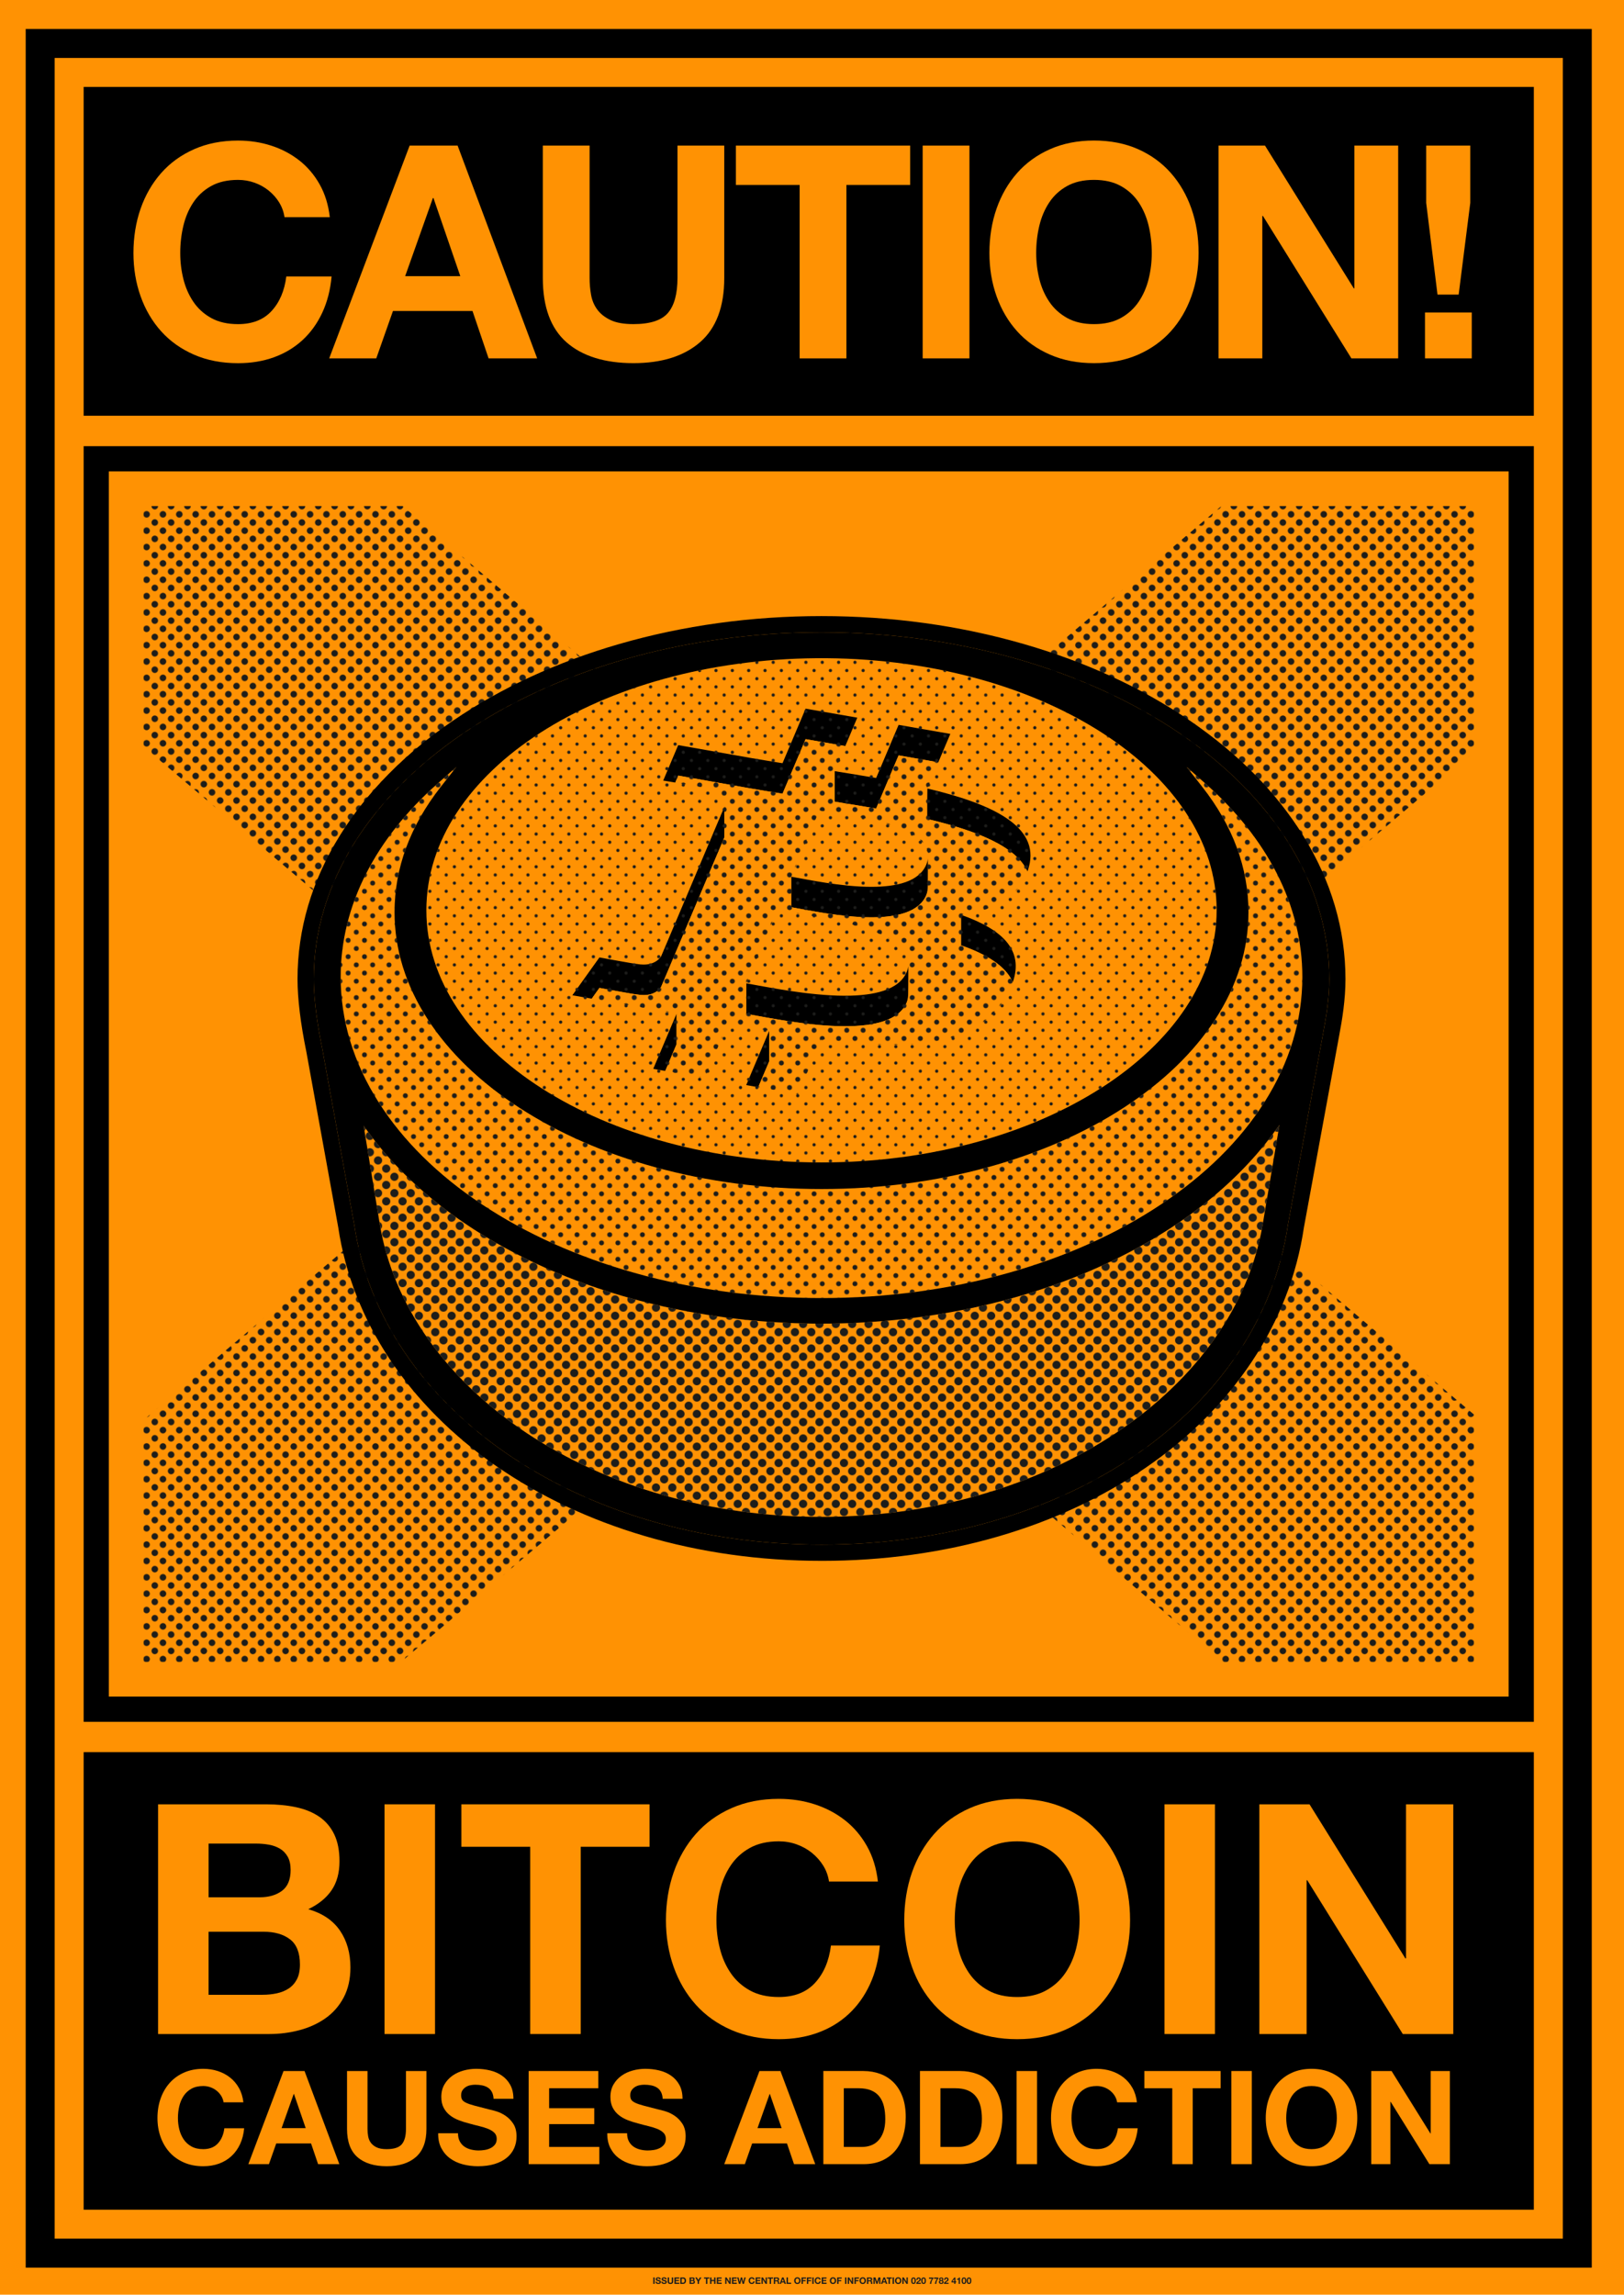
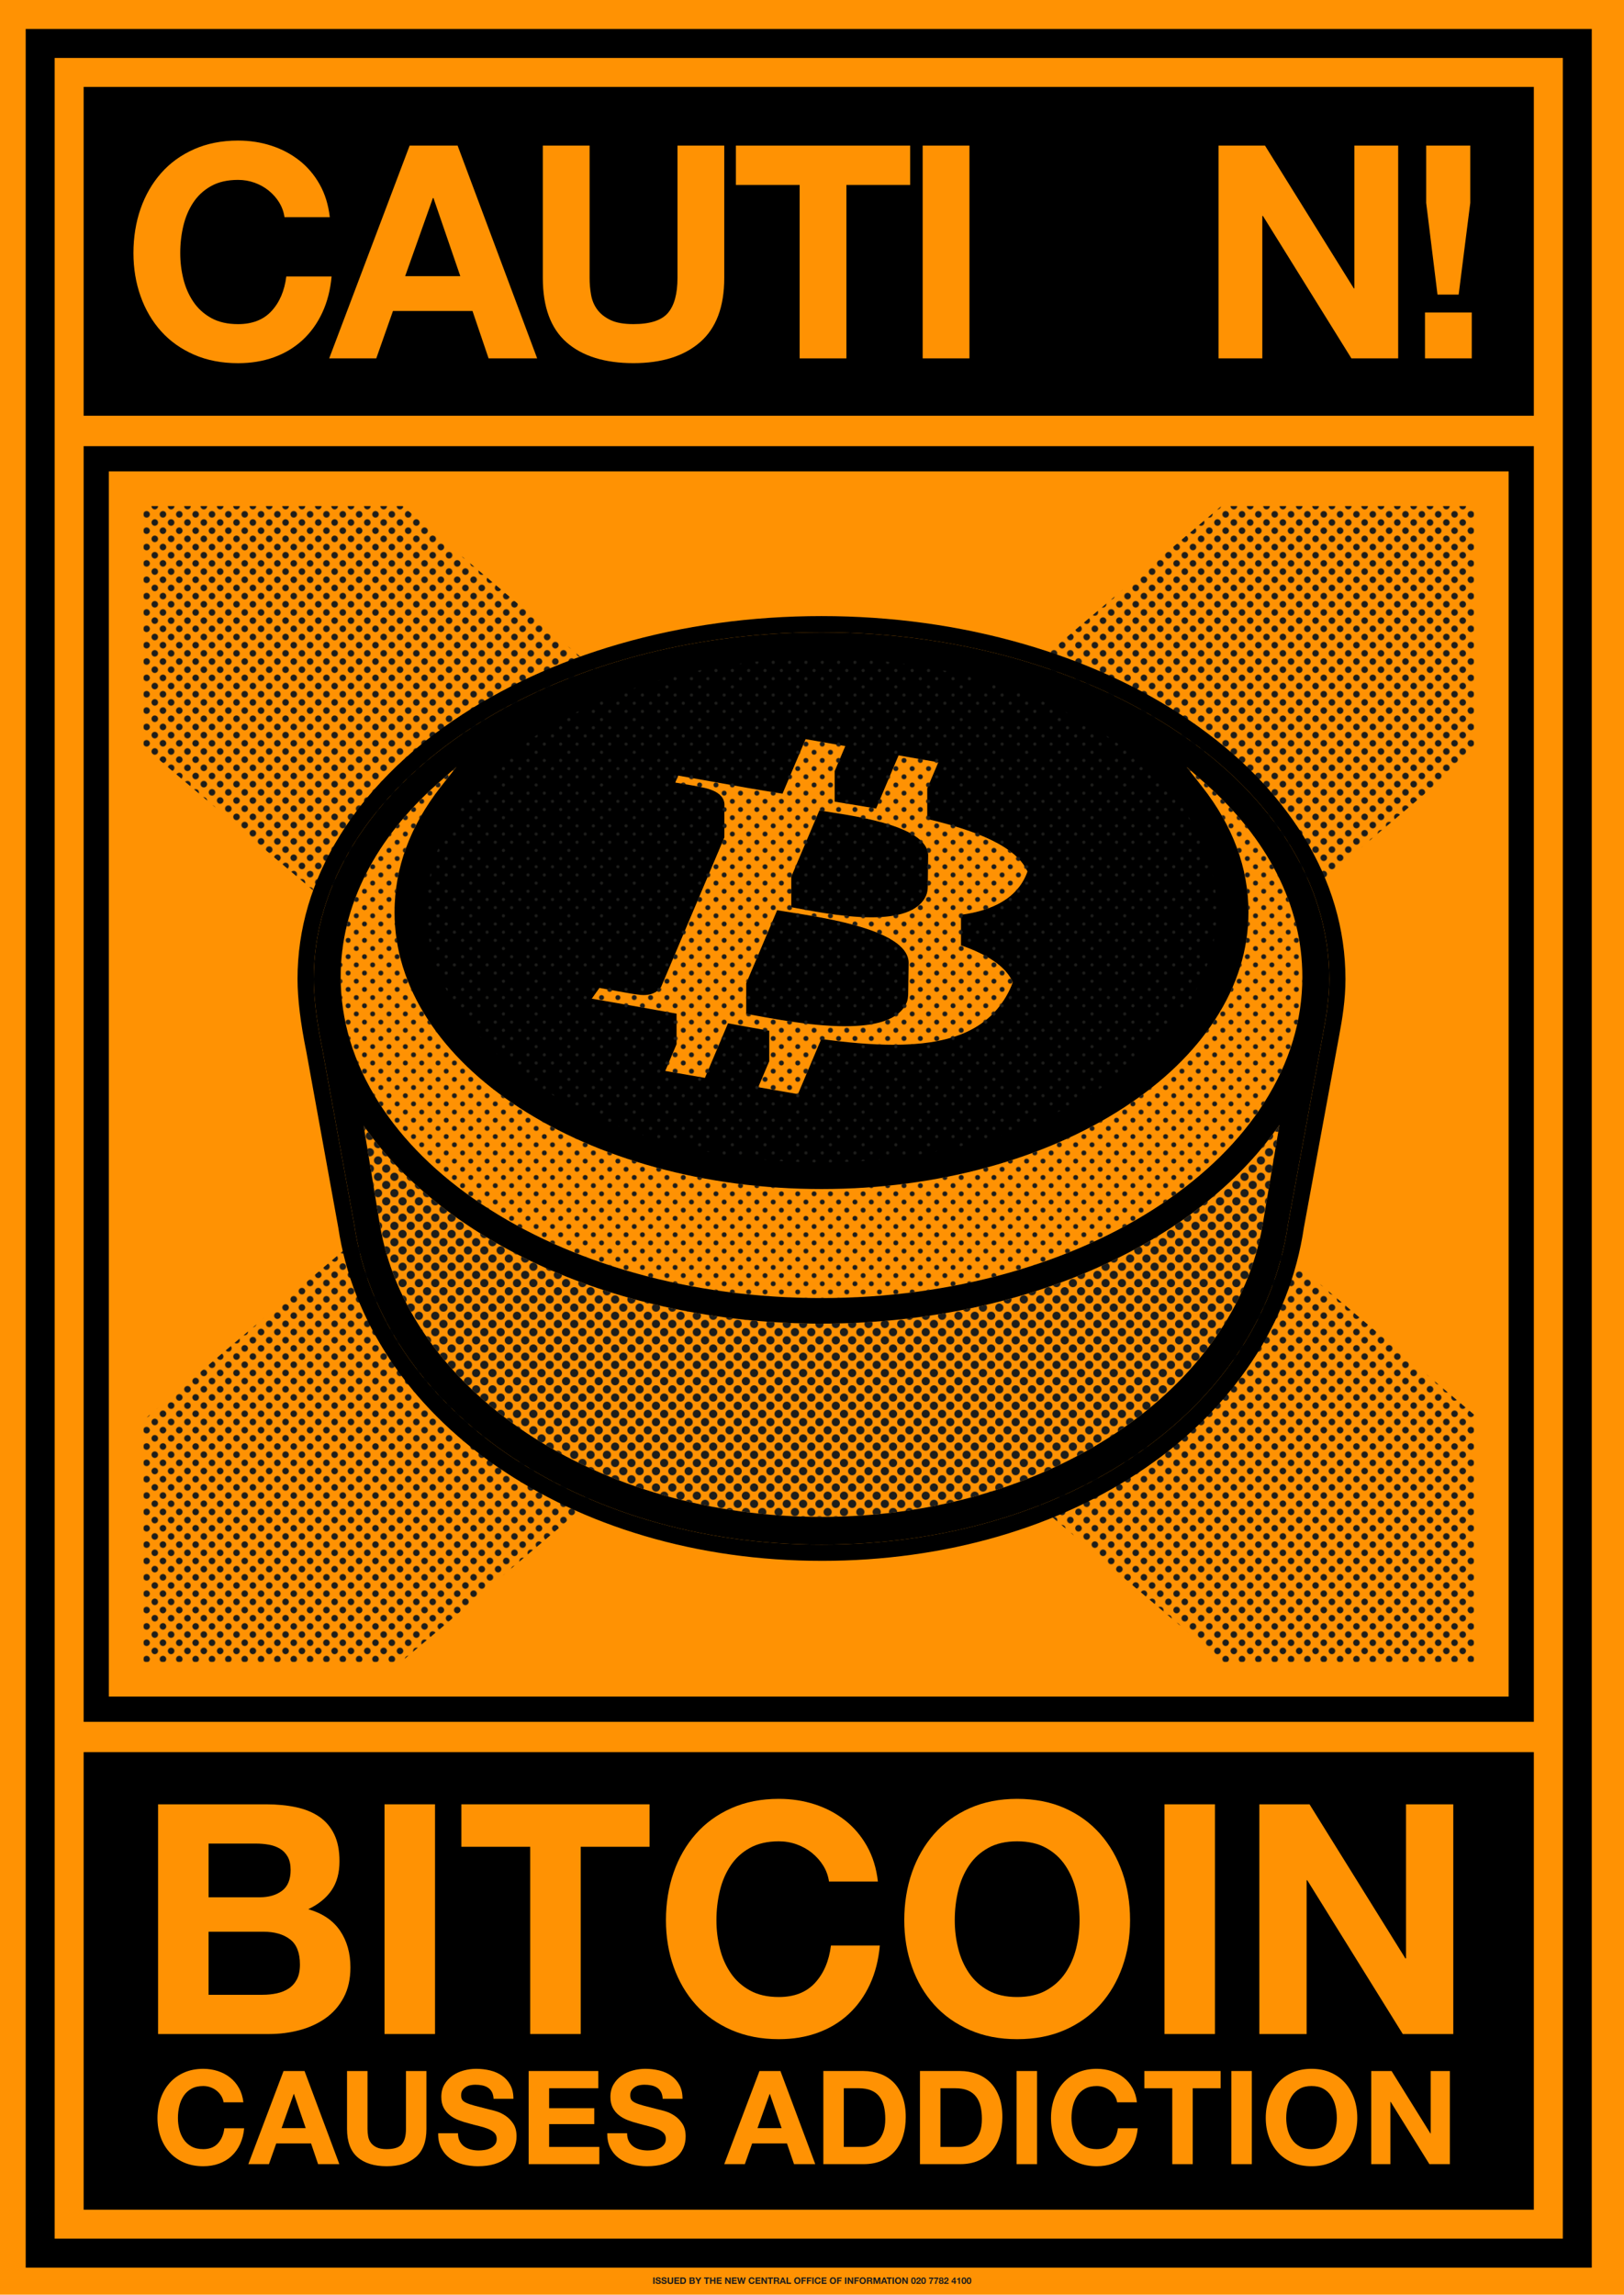
<svg xmlns="http://www.w3.org/2000/svg" version="1.1" viewBox="0 0 2383.94 3367.56">
  <defs>
    <style>
      .st0 {
        fill: none;
      }

      .st1 {
        fill: url(#_6_dpi_20_);
      }

      .st1, .st2, .st3 {
        mix-blend-mode: multiply;
      }

      .st2 {
        fill: url(#_6_dpi_30_);
      }

      .st3 {
        fill: url(#_6_dpi_50_);
      }

      .st4 {
        fill: #ff9203;
      }

      .st5 {
        fill: #1d1d1b;
      }

      .st6 {
        isolation: isolate;
      }

      .st7 {
        fill: url(#_6_dpi_40_);
      }
    </style>
    <pattern id="_6_dpi_40_" data-name="6 dpi 40%" x="0" y="0" width="48" height="48" patternTransform="translate(1595.19 1582.81)" patternUnits="userSpaceOnUse" viewBox="0 0 48 48">
      <g>
        <rect class="st0" width="48" height="48" />
        <g>
          <path class="st5" d="M24,52.8c2.65,0,4.8-2.15,4.8-4.8s-2.15-4.8-4.8-4.8-4.8,2.15-4.8,4.8,2.15,4.8,4.8,4.8Z" />
          <path class="st5" d="M48,52.8c2.65,0,4.8-2.15,4.8-4.8s-2.15-4.8-4.8-4.8-4.8,2.15-4.8,4.8,2.15,4.8,4.8,4.8Z" />
          <path class="st5" d="M24,28.8c2.65,0,4.8-2.15,4.8-4.8s-2.15-4.8-4.8-4.8-4.8,2.15-4.8,4.8,2.15,4.8,4.8,4.8Z" />
          <path class="st5" d="M48,28.8c2.65,0,4.8-2.15,4.8-4.8s-2.15-4.8-4.8-4.8-4.8,2.15-4.8,4.8,2.15,4.8,4.8,4.8Z" />
          <path class="st5" d="M36,40.8c2.65,0,4.8-2.15,4.8-4.8s-2.15-4.8-4.8-4.8-4.8,2.15-4.8,4.8,2.15,4.8,4.8,4.8Z" />
          <path class="st5" d="M12,40.8c2.65,0,4.8-2.15,4.8-4.8s-2.15-4.8-4.8-4.8-4.8,2.15-4.8,4.8,2.15,4.8,4.8,4.8Z" />
          <path class="st5" d="M36,16.8c2.65,0,4.8-2.15,4.8-4.8s-2.15-4.8-4.8-4.8-4.8,2.15-4.8,4.8,2.15,4.8,4.8,4.8Z" />
          <path class="st5" d="M12,16.8c2.65,0,4.8-2.15,4.8-4.8s-2.15-4.8-4.8-4.8-4.8,2.15-4.8,4.8,2.15,4.8,4.8,4.8Z" />
        </g>
        <g>
          <path class="st5" d="M0,52.8c2.65,0,4.8-2.15,4.8-4.8s-2.15-4.8-4.8-4.8-4.8,2.15-4.8,4.8,2.15,4.8,4.8,4.8Z" />
          <path class="st5" d="M0,28.8c2.65,0,4.8-2.15,4.8-4.8s-2.15-4.8-4.8-4.8-4.8,2.15-4.8,4.8,2.15,4.8,4.8,4.8Z" />
        </g>
        <g>
          <path class="st5" d="M24,4.8c2.65,0,4.8-2.15,4.8-4.8s-2.15-4.8-4.8-4.8-4.8,2.15-4.8,4.8,2.15,4.8,4.8,4.8Z" />
          <path class="st5" d="M48,4.8c2.65,0,4.8-2.15,4.8-4.8s-2.15-4.8-4.8-4.8-4.8,2.15-4.8,4.8,2.15,4.8,4.8,4.8Z" />
        </g>
        <path class="st5" d="M0,4.8c2.65,0,4.8-2.15,4.8-4.8S2.65-4.8,0-4.8-4.8-2.65-4.8,0-2.65,4.8,0,4.8Z" />
      </g>
    </pattern>
    <pattern id="_6_dpi_20_" data-name="6 dpi 20%" x="0" y="0" width="48" height="48" patternTransform="translate(751.02 492)" patternUnits="userSpaceOnUse" viewBox="0 0 48 48">
      <g>
        <rect class="st0" x="0" y="0" width="48" height="48" />
        <g>
          <path class="st5" d="M24,50.4c1.32,0,2.4-1.07,2.4-2.4s-1.08-2.4-2.4-2.4-2.4,1.08-2.4,2.4,1.07,2.4,2.4,2.4Z" />
          <path class="st5" d="M48,50.4c1.32,0,2.4-1.07,2.4-2.4s-1.08-2.4-2.4-2.4-2.4,1.08-2.4,2.4,1.07,2.4,2.4,2.4Z" />
          <path class="st5" d="M24,26.4c1.32,0,2.4-1.07,2.4-2.4s-1.08-2.4-2.4-2.4-2.4,1.08-2.4,2.4,1.07,2.4,2.4,2.4Z" />
          <path class="st5" d="M48,26.4c1.32,0,2.4-1.07,2.4-2.4s-1.08-2.4-2.4-2.4-2.4,1.08-2.4,2.4,1.07,2.4,2.4,2.4Z" />
          <path class="st5" d="M36,38.4c1.32,0,2.4-1.07,2.4-2.4s-1.08-2.4-2.4-2.4-2.4,1.08-2.4,2.4,1.07,2.4,2.4,2.4Z" />
-           <path class="st5" d="M12,38.4c1.32,0,2.4-1.07,2.4-2.4s-1.08-2.4-2.4-2.4-2.4,1.08-2.4,2.4,1.07,2.4,2.4,2.4Z" />
          <path class="st5" d="M36,14.4c1.32,0,2.4-1.07,2.4-2.4s-1.08-2.4-2.4-2.4-2.4,1.08-2.4,2.4,1.07,2.4,2.4,2.4Z" />
          <path class="st5" d="M12,14.4c1.32,0,2.4-1.07,2.4-2.4s-1.08-2.4-2.4-2.4-2.4,1.08-2.4,2.4,1.07,2.4,2.4,2.4Z" />
        </g>
        <g>
          <path class="st5" d="M0,50.4c1.32,0,2.4-1.07,2.4-2.4s-1.08-2.4-2.4-2.4-2.4,1.08-2.4,2.4,1.07,2.4,2.4,2.4Z" />
          <path class="st5" d="M0,26.4c1.32,0,2.4-1.07,2.4-2.4s-1.08-2.4-2.4-2.4-2.4,1.08-2.4,2.4,1.07,2.4,2.4,2.4Z" />
        </g>
        <g>
          <path class="st5" d="M24,2.4c1.32,0,2.4-1.07,2.4-2.4s-1.08-2.4-2.4-2.4-2.4,1.08-2.4,2.4,1.07,2.4,2.4,2.4Z" />
          <path class="st5" d="M48,2.4c1.32,0,2.4-1.07,2.4-2.4s-1.08-2.4-2.4-2.4-2.4,1.08-2.4,2.4,1.07,2.4,2.4,2.4Z" />
        </g>
        <path class="st5" d="M0,2.4c1.32,0,2.4-1.07,2.4-2.4S1.32-2.4,0-2.4-2.4-1.32-2.4,0-1.33,2.4,0,2.4Z" />
      </g>
    </pattern>
    <pattern id="_6_dpi_50_" data-name="6 dpi 50%" x="0" y="0" width="48" height="48" patternTransform="translate(722.93 479)" patternUnits="userSpaceOnUse" viewBox="0 0 48 48">
      <g>
        <rect class="st0" width="48" height="48" />
        <g>
          <circle class="st5" cx="24" cy="48" r="6" />
          <circle class="st5" cx="48" cy="48" r="6" />
          <circle class="st5" cx="24" cy="24" r="6" />
          <circle class="st5" cx="48" cy="24" r="6" />
          <circle class="st5" cx="36" cy="36" r="6" />
          <circle class="st5" cx="12" cy="36" r="6" />
          <circle class="st5" cx="36" cy="12" r="6" />
          <circle class="st5" cx="12" cy="12" r="6" />
        </g>
        <g>
          <circle class="st5" cy="48" r="6" />
          <circle class="st5" cy="24" r="6" />
        </g>
        <g>
          <circle class="st5" cx="24" r="6" />
          <circle class="st5" cx="48" r="6" />
        </g>
        <circle class="st5" r="6" />
      </g>
    </pattern>
    <pattern id="_6_dpi_30_" data-name="6 dpi 30%" x="0" y="0" width="48" height="48" patternTransform="translate(751.02 492)" patternUnits="userSpaceOnUse" viewBox="0 0 48 48">
      <g>
        <rect class="st0" y="0" width="48" height="48" />
        <g>
          <circle class="st5" cx="24" cy="48" r="3.6" />
          <circle class="st5" cx="48" cy="48" r="3.6" />
          <circle class="st5" cx="24" cy="24" r="3.6" />
          <circle class="st5" cx="48" cy="24" r="3.6" />
          <circle class="st5" cx="36" cy="36" r="3.6" />
          <circle class="st5" cx="12" cy="36" r="3.6" />
          <circle class="st5" cx="36" cy="12" r="3.6" />
          <circle class="st5" cx="12" cy="12" r="3.6" />
        </g>
        <g>
          <circle class="st5" cy="48" r="3.6" />
          <circle class="st5" cy="24" r="3.6" />
        </g>
        <g>
          <circle class="st5" cx="24" cy="0" r="3.6" />
          <circle class="st5" cx="48" cy="0" r="3.6" />
        </g>
        <circle class="st5" cy="0" r="3.6" />
      </g>
    </pattern>
  </defs>
  <g class="st6">
    <g id="Layer_1">
      <rect class="st4" x="0" y="-1.42" width="2383.94" height="3370.39" />
      <path d="M37.73,3327.88V42.52h2298.9v3285.35H37.73ZM2294.11,3285.36V85.04H80.25v3200.31h2213.86Z" />
      <rect x="122.77" y="127.56" width="2128.82" height="482.54" />
      <rect x="122.77" y="2571.37" width="2128.82" height="671.47" />
      <g>
        <path class="st4" d="M390.71,2647.93c16.05,0,30.69,1.42,43.91,4.25,13.22,2.83,24.55,7.48,33.99,13.93,9.44,6.46,16.76,15.03,21.95,25.73,5.19,10.7,7.79,23.92,7.79,39.66,0,17-3.86,31.16-11.57,42.49-7.72,11.33-19.12,20.62-34.23,27.86,20.77,5.98,36.27,16.45,46.51,31.4,10.22,14.95,15.34,32.98,15.34,54.06,0,17-3.31,31.71-9.92,44.14-6.61,12.44-15.51,22.59-26.68,30.45-11.18,7.87-23.92,13.69-38.24,17.47-14.33,3.78-29.04,5.67-44.14,5.67h-163.36v-337.11h158.64ZM381.27,2784.38c13.22,0,24.08-3.14,32.58-9.44,8.5-6.29,12.75-16.52,12.75-30.69,0-7.86-1.42-14.32-4.25-19.36-2.83-5.03-6.61-8.97-11.33-11.8s-10.15-4.79-16.29-5.9c-6.14-1.1-12.51-1.65-19.12-1.65h-69.4v78.85h75.07ZM385.52,2927.44c7.24,0,14.16-.71,20.77-2.12,6.61-1.42,12.43-3.78,17.47-7.08,5.03-3.3,9.04-7.79,12.04-13.46,2.99-5.67,4.49-12.9,4.49-21.72,0-17.31-4.88-29.66-14.64-37.06-9.76-7.39-22.66-11.09-38.72-11.09h-80.74v92.54h79.32Z" />
        <path class="st4" d="M638.58,2647.93v337.11h-74.13v-337.11h74.13Z" />
        <path class="st4" d="M677.29,2710.26v-62.32h276.2v62.32h-101.04v274.78h-74.13v-274.78h-101.04Z" />
        <path class="st4" d="M1208.44,2737.88c-4.41-7.08-9.92-13.29-16.52-18.65-6.61-5.35-14.09-9.52-22.43-12.51-8.34-2.99-17.08-4.49-26.2-4.49-16.69,0-30.85,3.23-42.49,9.68-11.65,6.46-21.09,15.11-28.33,25.97-7.24,10.86-12.51,23.22-15.82,37.06-3.3,13.85-4.96,28.17-4.96,42.96s1.65,27.94,4.96,41.31c3.3,13.38,8.57,25.42,15.82,36.12,7.24,10.7,16.68,19.28,28.33,25.73,11.64,6.46,25.81,9.68,42.49,9.68,22.66,0,40.37-6.92,53.12-20.77,12.75-13.85,20.54-32.1,23.37-54.77h71.77c-1.89,21.09-6.77,40.13-14.64,57.13-7.87,17-18.26,31.48-31.16,43.44-12.91,11.97-28.02,21.09-45.33,27.38-17.31,6.29-36.35,9.44-57.13,9.44-25.81,0-49.03-4.49-69.64-13.46-20.62-8.97-38.01-21.32-52.17-37.06-14.16-15.74-25.02-34.23-32.58-55.48-7.55-21.25-11.33-44.15-11.33-68.7s3.78-48.55,11.33-70.11c7.55-21.56,18.41-40.37,32.58-56.42s31.55-28.64,52.17-37.77c20.61-9.13,43.83-13.69,69.64-13.69,18.57,0,36.12,2.68,52.64,8.03,16.53,5.36,31.32,13.15,44.38,23.37,13.06,10.23,23.84,22.9,32.34,38.01,8.5,15.11,13.85,32.42,16.05,51.94h-71.77c-1.26-8.5-4.09-16.29-8.5-23.37Z" />
        <path class="st4" d="M1338.75,2747.79c7.55-21.56,18.41-40.37,32.58-56.42s31.55-28.64,52.17-37.77c20.61-9.13,43.83-13.69,69.64-13.69s49.41,4.57,69.88,13.69c20.46,9.13,37.77,21.72,51.93,37.77s25.02,34.87,32.58,56.42c7.55,21.56,11.33,44.93,11.33,70.11s-3.78,47.45-11.33,68.7c-7.55,21.25-18.41,39.74-32.58,55.48-14.16,15.74-31.48,28.09-51.93,37.06-20.46,8.97-43.75,13.46-69.88,13.46s-49.03-4.49-69.64-13.46c-20.62-8.97-38.01-21.32-52.17-37.06-14.16-15.74-25.02-34.23-32.58-55.48-7.55-21.25-11.33-44.15-11.33-68.7s3.78-48.55,11.33-70.11ZM1406.5,2859.22c3.3,13.38,8.57,25.42,15.82,36.12,7.24,10.7,16.68,19.28,28.33,25.73,11.64,6.46,25.81,9.68,42.49,9.68s30.84-3.22,42.49-9.68c11.64-6.45,21.08-15.03,28.33-25.73,7.24-10.7,12.51-22.74,15.82-36.12,3.3-13.38,4.96-27.15,4.96-41.31s-1.65-29.11-4.96-42.96c-3.3-13.85-8.58-26.2-15.82-37.06-7.25-10.86-16.69-19.51-28.33-25.97-11.65-6.45-25.81-9.68-42.49-9.68s-30.85,3.23-42.49,9.68c-11.65,6.46-21.09,15.11-28.33,25.97-7.24,10.86-12.51,23.22-15.82,37.06-3.3,13.85-4.96,28.17-4.96,42.96s1.65,27.94,4.96,41.31Z" />
        <path class="st4" d="M1783.51,2647.93v337.11h-74.13v-337.11h74.13Z" />
        <path class="st4" d="M1922.31,2647.93l140.7,226.15h.94v-226.15h69.4v337.11h-74.13l-140.22-225.68h-.94v225.68h-69.4v-337.11h73.65Z" />
      </g>
      <g>
        <path class="st4" d="M324.73,3075.8c-1.79-2.87-4.02-5.39-6.7-7.56-2.68-2.17-5.71-3.86-9.09-5.07-3.38-1.21-6.92-1.82-10.62-1.82-6.76,0-12.51,1.31-17.23,3.92-4.72,2.62-8.55,6.12-11.48,10.53-2.94,4.4-5.07,9.41-6.41,15.03-1.34,5.62-2.01,11.42-2.01,17.42s.67,11.33,2.01,16.75c1.34,5.42,3.48,10.31,6.41,14.64,2.93,4.34,6.76,7.82,11.48,10.43,4.72,2.62,10.46,3.92,17.23,3.92,9.19,0,16.37-2.81,21.53-8.42,5.17-5.61,8.33-13.02,9.47-22.2h29.09c-.77,8.55-2.75,16.27-5.93,23.16-3.19,6.89-7.4,12.76-12.63,17.61-5.23,4.85-11.36,8.55-18.37,11.1-7.02,2.55-14.74,3.83-23.16,3.83-10.46,0-19.88-1.82-28.23-5.46-8.36-3.64-15.41-8.64-21.15-15.02-5.74-6.38-10.14-13.88-13.21-22.49-3.06-8.61-4.59-17.9-4.59-27.85s1.53-19.68,4.59-28.42c3.06-8.74,7.46-16.37,13.21-22.87s12.79-11.61,21.15-15.31c8.36-3.7,17.77-5.55,28.23-5.55,7.53,0,14.64,1.08,21.34,3.25,6.7,2.17,12.7,5.33,17.99,9.47,5.29,4.15,9.67,9.28,13.11,15.41,3.44,6.12,5.61,13.14,6.51,21.05h-29.09c-.51-3.45-1.66-6.6-3.45-9.47Z" />
        <path class="st4" d="M447.04,3039.34l51.1,136.66h-31.2l-10.34-30.43h-51.1l-10.72,30.43h-30.24l51.68-136.66h30.82ZM448.76,3123.18l-17.23-50.15h-.38l-17.8,50.15h35.41Z" />
        <path class="st4" d="M610.49,3165.57c-10.34,9-24.63,13.49-42.87,13.49s-32.83-4.46-42.97-13.4c-10.14-8.93-15.22-22.71-15.22-41.34v-84.98h30.05v84.98c0,3.7.32,7.34.96,10.91.64,3.57,1.98,6.73,4.02,9.47,2.04,2.75,4.88,4.98,8.52,6.7s8.52,2.58,14.64,2.58c10.72,0,18.12-2.39,22.2-7.18,4.08-4.79,6.12-12.28,6.12-22.49v-84.98h30.05v84.98c0,18.5-5.17,32.25-15.5,41.25Z" />
        <path class="st4" d="M674.81,3142.32c1.66,3.19,3.86,5.77,6.6,7.75,2.74,1.98,5.96,3.45,9.67,4.4,3.7.96,7.53,1.44,11.48,1.44,2.68,0,5.55-.22,8.61-.67,3.06-.45,5.93-1.31,8.61-2.58,2.68-1.27,4.91-3.03,6.7-5.26,1.79-2.23,2.68-5.07,2.68-8.52,0-3.7-1.18-6.7-3.54-9-2.36-2.3-5.46-4.21-9.28-5.74s-8.17-2.87-13.02-4.02c-4.85-1.15-9.76-2.42-14.74-3.83-5.1-1.27-10.08-2.84-14.93-4.69-4.85-1.85-9.19-4.24-13.02-7.18-3.83-2.93-6.92-6.6-9.28-11-2.36-4.4-3.54-9.73-3.54-15.98,0-7.02,1.5-13.11,4.5-18.28,3-5.17,6.92-9.47,11.77-12.92,4.85-3.45,10.34-6,16.46-7.66,6.12-1.66,12.25-2.49,18.37-2.49,7.14,0,14,.8,20.58,2.39,6.57,1.6,12.41,4.18,17.51,7.75,5.1,3.57,9.15,8.13,12.15,13.68,3,5.55,4.5,12.28,4.5,20.19h-29.09c-.26-4.08-1.12-7.46-2.58-10.14-1.47-2.68-3.42-4.79-5.84-6.32-2.43-1.53-5.2-2.61-8.33-3.25-3.13-.64-6.54-.96-10.24-.96-2.43,0-4.85.26-7.27.77-2.43.51-4.63,1.41-6.6,2.68-1.98,1.28-3.61,2.87-4.88,4.79-1.28,1.91-1.91,4.34-1.91,7.27,0,2.68.51,4.85,1.53,6.51,1.02,1.66,3.03,3.19,6.03,4.59,3,1.41,7.15,2.81,12.44,4.21,5.29,1.41,12.22,3.19,20.77,5.36,2.55.51,6.09,1.44,10.62,2.78,4.53,1.34,9.03,3.48,13.49,6.41,4.47,2.94,8.33,6.86,11.58,11.77,3.25,4.91,4.88,11.2,4.88,18.85,0,6.25-1.21,12.06-3.64,17.42-2.43,5.36-6.03,9.99-10.81,13.88-4.79,3.89-10.72,6.92-17.8,9.09-7.08,2.17-15.28,3.25-24.6,3.25-7.53,0-14.83-.93-21.92-2.78-7.08-1.85-13.34-4.75-18.76-8.71-5.42-3.95-9.73-9-12.92-15.12-3.19-6.12-4.72-13.4-4.59-21.82h29.09c0,4.59.83,8.49,2.49,11.68Z" />
        <path class="st4" d="M878.26,3039.34v25.26h-72.16v29.29h66.23v23.35h-66.23v33.5h73.69v25.26h-103.74v-136.66h102.21Z" />
        <path class="st4" d="M923.05,3142.32c1.66,3.19,3.86,5.77,6.6,7.75,2.74,1.98,5.96,3.45,9.67,4.4,3.7.96,7.53,1.44,11.48,1.44,2.68,0,5.55-.22,8.61-.67,3.06-.45,5.93-1.31,8.61-2.58,2.68-1.27,4.91-3.03,6.7-5.26,1.79-2.23,2.68-5.07,2.68-8.52,0-3.7-1.18-6.7-3.54-9-2.36-2.3-5.46-4.21-9.28-5.74s-8.17-2.87-13.02-4.02c-4.85-1.15-9.76-2.42-14.74-3.83-5.1-1.27-10.08-2.84-14.93-4.69-4.85-1.85-9.19-4.24-13.02-7.18-3.83-2.93-6.92-6.6-9.28-11-2.36-4.4-3.54-9.73-3.54-15.98,0-7.02,1.5-13.11,4.5-18.28,3-5.17,6.92-9.47,11.77-12.92,4.85-3.45,10.34-6,16.46-7.66,6.12-1.66,12.25-2.49,18.37-2.49,7.14,0,14,.8,20.58,2.39,6.57,1.6,12.41,4.18,17.51,7.75,5.1,3.57,9.15,8.13,12.15,13.68,3,5.55,4.5,12.28,4.5,20.19h-29.09c-.26-4.08-1.12-7.46-2.58-10.14-1.47-2.68-3.42-4.79-5.84-6.32-2.43-1.53-5.2-2.61-8.33-3.25-3.13-.64-6.54-.96-10.24-.96-2.43,0-4.85.26-7.27.77-2.43.51-4.63,1.41-6.6,2.68-1.98,1.28-3.61,2.87-4.88,4.79-1.28,1.91-1.91,4.34-1.91,7.27,0,2.68.51,4.85,1.53,6.51,1.02,1.66,3.03,3.19,6.03,4.59,3,1.41,7.15,2.81,12.44,4.21,5.29,1.41,12.22,3.19,20.77,5.36,2.55.51,6.09,1.44,10.62,2.78,4.53,1.34,9.03,3.48,13.49,6.41,4.47,2.94,8.33,6.86,11.58,11.77,3.25,4.91,4.88,11.2,4.88,18.85,0,6.25-1.21,12.06-3.64,17.42-2.43,5.36-6.03,9.99-10.81,13.88-4.79,3.89-10.72,6.92-17.8,9.09-7.08,2.17-15.28,3.25-24.6,3.25-7.53,0-14.83-.93-21.92-2.78-7.08-1.85-13.34-4.75-18.76-8.71-5.42-3.95-9.73-9-12.92-15.12-3.19-6.12-4.72-13.4-4.59-21.82h29.09c0,4.59.83,8.49,2.49,11.68Z" />
        <path class="st4" d="M1145.65,3039.34l51.11,136.66h-31.2l-10.34-30.43h-51.1l-10.72,30.43h-30.24l51.68-136.66h30.82ZM1147.37,3123.18l-17.23-50.15h-.38l-17.8,50.15h35.41Z" />
        <path class="st4" d="M1267.57,3039.34c8.8,0,17,1.41,24.59,4.21,7.59,2.81,14.16,7.02,19.71,12.63,5.55,5.62,9.89,12.63,13.02,21.05,3.12,8.42,4.69,18.31,4.69,29.67,0,9.95-1.28,19.14-3.83,27.56-2.55,8.42-6.41,15.7-11.58,21.82-5.17,6.12-11.61,10.94-19.33,14.45-7.72,3.51-16.81,5.26-27.27,5.26h-58.95v-136.66h58.95ZM1265.47,3150.74c4.34,0,8.55-.7,12.63-2.11,4.08-1.4,7.72-3.73,10.91-6.99,3.19-3.25,5.74-7.5,7.66-12.73,1.91-5.23,2.87-11.61,2.87-19.14,0-6.89-.67-13.11-2.01-18.66s-3.54-10.3-6.6-14.26c-3.06-3.95-7.11-6.99-12.15-9.09-5.04-2.11-11.26-3.16-18.66-3.16h-21.44v86.13h26.8Z" />
        <path class="st4" d="M1409.4,3039.34c8.8,0,17,1.41,24.59,4.21,7.59,2.81,14.16,7.02,19.71,12.63,5.55,5.62,9.89,12.63,13.02,21.05,3.12,8.42,4.69,18.31,4.69,29.67,0,9.95-1.28,19.14-3.83,27.56-2.55,8.42-6.41,15.7-11.58,21.82-5.17,6.12-11.61,10.94-19.33,14.45-7.72,3.51-16.81,5.26-27.27,5.26h-58.95v-136.66h58.95ZM1407.3,3150.74c4.34,0,8.55-.7,12.63-2.11,4.08-1.4,7.72-3.73,10.91-6.99,3.19-3.25,5.74-7.5,7.66-12.73,1.91-5.23,2.87-11.61,2.87-19.14,0-6.89-.67-13.11-2.01-18.66s-3.54-10.3-6.6-14.26c-3.06-3.95-7.11-6.99-12.15-9.09-5.04-2.11-11.26-3.16-18.66-3.16h-21.44v86.13h26.8Z" />
        <path class="st4" d="M1522.33,3039.34v136.66h-30.05v-136.66h30.05Z" />
        <path class="st4" d="M1636.41,3075.8c-1.79-2.87-4.02-5.39-6.7-7.56-2.68-2.17-5.71-3.86-9.09-5.07-3.38-1.21-6.92-1.82-10.62-1.82-6.77,0-12.51,1.31-17.23,3.92-4.72,2.62-8.55,6.12-11.48,10.53-2.94,4.4-5.07,9.41-6.41,15.03-1.34,5.62-2.01,11.42-2.01,17.42s.67,11.33,2.01,16.75c1.34,5.42,3.48,10.31,6.41,14.64,2.93,4.34,6.76,7.82,11.48,10.43,4.72,2.62,10.46,3.92,17.23,3.92,9.19,0,16.36-2.81,21.53-8.42,5.17-5.61,8.33-13.02,9.47-22.2h29.09c-.77,8.55-2.75,16.27-5.93,23.16-3.19,6.89-7.4,12.76-12.63,17.61-5.23,4.85-11.36,8.55-18.38,11.1-7.02,2.55-14.74,3.83-23.16,3.83-10.46,0-19.88-1.82-28.23-5.46-8.36-3.64-15.41-8.64-21.15-15.02-5.74-6.38-10.14-13.88-13.21-22.49s-4.59-17.9-4.59-27.85,1.53-19.68,4.59-28.42c3.06-8.74,7.46-16.37,13.21-22.87,5.74-6.51,12.79-11.61,21.15-15.31,8.36-3.7,17.77-5.55,28.23-5.55,7.53,0,14.64,1.08,21.34,3.25,6.7,2.17,12.7,5.33,17.99,9.47,5.29,4.15,9.67,9.28,13.11,15.41s5.61,13.14,6.51,21.05h-29.09c-.51-3.45-1.66-6.6-3.45-9.47Z" />
        <path class="st4" d="M1679.85,3064.61v-25.26h111.97v25.26h-40.96v111.4h-30.05v-111.4h-40.96Z" />
        <path class="st4" d="M1837.57,3039.34v136.66h-30.05v-136.66h30.05Z" />
        <path class="st4" d="M1862.64,3079.82c3.06-8.74,7.46-16.37,13.21-22.87,5.74-6.51,12.79-11.61,21.15-15.31,8.36-3.7,17.77-5.55,28.23-5.55s20.03,1.85,28.33,5.55c8.29,3.7,15.31,8.8,21.05,15.31s10.14,14.13,13.21,22.87c3.06,8.74,4.59,18.22,4.59,28.42s-1.53,19.24-4.59,27.85-7.46,16.11-13.21,22.49c-5.74,6.38-12.76,11.39-21.05,15.02-8.3,3.64-17.74,5.46-28.33,5.46s-19.88-1.82-28.23-5.46c-8.36-3.64-15.41-8.64-21.15-15.02-5.74-6.38-10.14-13.88-13.21-22.49s-4.59-17.9-4.59-27.85,1.53-19.68,4.59-28.42ZM1890.11,3124.99c1.34,5.42,3.48,10.31,6.41,14.64,2.93,4.34,6.76,7.82,11.48,10.43,4.72,2.62,10.46,3.92,17.23,3.92s12.5-1.31,17.23-3.92c4.72-2.61,8.55-6.09,11.48-10.43,2.93-4.34,5.07-9.22,6.41-14.64,1.34-5.42,2.01-11.01,2.01-16.75s-.67-11.8-2.01-17.42c-1.34-5.61-3.48-10.62-6.41-15.03-2.94-4.4-6.76-7.91-11.48-10.53-4.72-2.61-10.46-3.92-17.23-3.92s-12.51,1.31-17.23,3.92c-4.72,2.62-8.55,6.12-11.48,10.53-2.94,4.4-5.07,9.41-6.41,15.03-1.34,5.62-2.01,11.42-2.01,17.42s.67,11.33,2.01,16.75Z" />
        <path class="st4" d="M2042.75,3039.34l57.04,91.68h.38v-91.68h28.14v136.66h-30.05l-56.85-91.49h-.38v91.49h-28.14v-136.66h29.86Z" />
      </g>
      <path d="M2251.59,654.79v1872.07H122.77V654.79h2128.82ZM2214.59,2489.85V691.79H159.77v1798.07h2054.82Z" />
      <g>
        <path class="st5" d="M961,3342.2v9.51h-2.09v-9.51h2.09Z" />
        <path class="st5" d="M964.44,3349.37c.12.22.27.4.46.54.19.14.42.24.67.31s.52.1.8.1c.19,0,.39-.01.6-.05s.41-.09.6-.18c.19-.09.34-.21.47-.37.12-.16.19-.35.19-.59,0-.26-.08-.47-.25-.63s-.38-.29-.65-.4c-.27-.11-.57-.2-.91-.28-.34-.08-.68-.17-1.03-.27-.36-.09-.7-.2-1.04-.33-.34-.13-.64-.29-.91-.5-.27-.2-.48-.46-.65-.77-.16-.31-.25-.68-.25-1.11,0-.49.1-.91.31-1.27.21-.36.48-.66.82-.9.34-.24.72-.42,1.15-.53s.85-.17,1.28-.17c.5,0,.97.06,1.43.17.46.11.86.29,1.22.54.36.25.64.57.85.95s.31.86.31,1.41h-2.03c-.02-.28-.08-.52-.18-.71-.1-.19-.24-.33-.41-.44-.17-.11-.36-.18-.58-.23-.22-.04-.46-.07-.71-.07-.17,0-.34.02-.51.05-.17.04-.32.1-.46.19s-.25.2-.34.33c-.09.13-.13.3-.13.51,0,.19.04.34.11.45s.21.22.42.32c.21.1.5.2.87.29.37.1.85.22,1.45.37.18.04.42.1.74.19.32.09.63.24.94.45.31.2.58.48.81.82s.34.78.34,1.31c0,.43-.08.84-.25,1.21s-.42.7-.75.97c-.33.27-.75.48-1.24.63-.49.15-1.06.23-1.71.23-.52,0-1.03-.06-1.53-.19-.49-.13-.93-.33-1.31-.61-.38-.28-.68-.63-.9-1.05-.22-.43-.33-.93-.32-1.52h2.03c0,.32.06.59.17.81Z" />
        <path class="st5" d="M973.08,3349.37c.12.22.27.4.46.54.19.14.42.24.67.31s.52.1.8.1c.19,0,.39-.01.6-.05s.41-.09.6-.18c.19-.09.34-.21.47-.37.12-.16.19-.35.19-.59,0-.26-.08-.47-.25-.63s-.38-.29-.65-.4c-.27-.11-.57-.2-.91-.28-.34-.08-.68-.17-1.03-.27-.36-.09-.7-.2-1.04-.33-.34-.13-.64-.29-.91-.5-.27-.2-.48-.46-.65-.77-.16-.31-.25-.68-.25-1.11,0-.49.1-.91.31-1.27.21-.36.48-.66.82-.9.34-.24.72-.42,1.15-.53s.85-.17,1.28-.17c.5,0,.97.06,1.43.17.46.11.86.29,1.22.54.36.25.64.57.85.95s.31.86.31,1.41h-2.03c-.02-.28-.08-.52-.18-.71-.1-.19-.24-.33-.41-.44-.17-.11-.36-.18-.58-.23-.22-.04-.46-.07-.71-.07-.17,0-.34.02-.51.05-.17.04-.32.1-.46.19s-.25.2-.34.33c-.09.13-.13.3-.13.51,0,.19.04.34.11.45s.21.22.42.32c.21.1.5.2.87.29.37.1.85.22,1.45.37.18.04.42.1.74.19.32.09.63.24.94.45.31.2.58.48.81.82s.34.78.34,1.31c0,.43-.08.84-.25,1.21s-.42.7-.75.97c-.33.27-.75.48-1.24.63-.49.15-1.06.23-1.71.23-.52,0-1.03-.06-1.53-.19-.49-.13-.93-.33-1.31-.61-.38-.28-.68-.63-.9-1.05-.22-.43-.33-.93-.32-1.52h2.03c0,.32.06.59.17.81Z" />
        <path class="st5" d="M987.13,3350.99c-.72.63-1.71.94-2.98.94s-2.29-.31-2.99-.93c-.71-.62-1.06-1.58-1.06-2.88v-5.92h2.09v5.92c0,.26.02.51.07.76.04.25.14.47.28.66.14.19.34.35.59.47.25.12.59.18,1.02.18.75,0,1.26-.17,1.55-.5s.43-.85.43-1.57v-5.92h2.09v5.92c0,1.29-.36,2.25-1.08,2.87Z" />
        <path class="st5" d="M997.12,3342.2v1.76h-5.02v2.04h4.61v1.62h-4.61v2.33h5.13v1.76h-7.22v-9.51h7.12Z" />
        <path class="st5" d="M1002.74,3342.2c.61,0,1.18.1,1.71.29s.99.49,1.37.88c.39.39.69.88.91,1.47s.33,1.27.33,2.07c0,.69-.09,1.33-.27,1.92-.18.59-.45,1.09-.81,1.52-.36.43-.81.76-1.35,1.01-.54.24-1.17.37-1.9.37h-4.1v-9.51h4.1ZM1002.6,3349.96c.3,0,.59-.05.88-.15s.54-.26.76-.49c.22-.23.4-.52.53-.89.13-.36.2-.81.2-1.33,0-.48-.05-.91-.14-1.3-.09-.39-.25-.72-.46-.99s-.5-.49-.85-.63c-.35-.15-.78-.22-1.3-.22h-1.49v6h1.87Z" />
        <path class="st5" d="M1016.69,3342.2c.45,0,.87.04,1.24.12s.69.21.96.39c.27.18.47.42.62.73.15.3.22.68.22,1.12,0,.48-.11.88-.33,1.2-.22.32-.54.58-.97.79.59.17,1.02.46,1.31.89.29.42.43.93.43,1.53,0,.48-.09.89-.28,1.25-.19.35-.44.64-.75.86-.32.22-.67.39-1.08.49s-.82.16-1.25.16h-4.61v-9.51h4.48ZM1016.43,3346.05c.37,0,.68-.09.92-.27.24-.18.36-.47.36-.87,0-.22-.04-.4-.12-.55-.08-.14-.19-.25-.32-.33-.13-.08-.29-.13-.46-.17-.17-.03-.35-.05-.54-.05h-1.96v2.22h2.12ZM1016.55,3350.09c.2,0,.4-.02.59-.06s.35-.11.49-.2c.14-.09.25-.22.34-.38.08-.16.13-.36.13-.61,0-.49-.14-.84-.41-1.05s-.64-.31-1.09-.31h-2.28v2.61h2.24Z" />
        <path class="st5" d="M1020.57,3342.2h2.34l2.23,3.76,2.21-3.76h2.33l-3.53,5.86v3.65h-2.09v-3.7l-3.49-5.81Z" />
        <path class="st5" d="M1033.44,3343.96v-1.76h7.79v1.76h-2.85v7.75h-2.09v-7.75h-2.85Z" />
        <path class="st5" d="M1044.42,3342.2v3.65h3.85v-3.65h2.09v9.51h-2.09v-4.1h-3.85v4.1h-2.09v-9.51h2.09Z" />
        <path class="st5" d="M1059.31,3342.2v1.76h-5.02v2.04h4.61v1.62h-4.61v2.33h5.13v1.76h-7.22v-9.51h7.12Z" />
        <path class="st5" d="M1066.62,3342.2l3.97,6.38h.03v-6.38h1.96v9.51h-2.09l-3.96-6.37h-.03v6.37h-1.96v-9.51h2.08Z" />
        <path class="st5" d="M1081.52,3342.2v1.76h-5.02v2.04h4.61v1.62h-4.61v2.33h5.13v1.76h-7.22v-9.51h7.12Z" />
        <path class="st5" d="M1090.03,3351.72l-1.61-6.48h-.03l-1.59,6.48h-2.12l-2.52-9.51h2.09l1.51,6.48h.03l1.65-6.48h1.96l1.63,6.56h.03l1.56-6.56h2.05l-2.56,9.51h-2.08Z" />
        <path class="st5" d="M1105.43,3344.74c-.12-.2-.28-.38-.47-.53-.19-.15-.4-.27-.63-.35-.24-.08-.48-.13-.74-.13-.47,0-.87.09-1.2.27-.33.18-.59.43-.8.73-.21.31-.35.65-.45,1.05-.09.39-.14.79-.14,1.21s.05.79.14,1.17c.09.38.24.72.45,1.02.2.3.47.54.8.73.33.18.73.27,1.2.27.64,0,1.14-.2,1.5-.59.36-.39.58-.91.66-1.55h2.03c-.05.59-.19,1.13-.41,1.61-.22.48-.52.89-.88,1.23-.36.34-.79.6-1.28.77-.49.18-1.03.27-1.61.27-.73,0-1.38-.13-1.96-.38-.58-.25-1.07-.6-1.47-1.05-.4-.44-.71-.97-.92-1.57s-.32-1.25-.32-1.94.11-1.37.32-1.98.52-1.14.92-1.59c.4-.45.89-.81,1.47-1.07s1.24-.39,1.96-.39c.52,0,1.02.08,1.49.23.47.15.88.37,1.25.66.37.29.67.65.91,1.07.24.43.39.92.45,1.47h-2.03c-.04-.24-.12-.46-.24-.66Z" />
        <path class="st5" d="M1116.31,3342.2v1.76h-5.02v2.04h4.61v1.62h-4.61v2.33h5.13v1.76h-7.22v-9.51h7.12Z" />
        <path class="st5" d="M1119.91,3342.2l3.97,6.38h.03v-6.38h1.96v9.51h-2.09l-3.96-6.37h-.03v6.37h-1.96v-9.51h2.08Z" />
        <path class="st5" d="M1126.96,3343.96v-1.76h7.79v1.76h-2.85v7.75h-2.09v-7.75h-2.85Z" />
        <path class="st5" d="M1140.98,3342.2c.43,0,.81.07,1.15.21s.64.33.88.57c.24.24.43.52.56.83.13.32.19.66.19,1.02,0,.56-.12,1.04-.35,1.45-.24.41-.62.72-1.15.93v.03c.26.07.47.18.64.33s.31.32.41.52.18.42.23.66c.05.24.08.48.1.72,0,.15.02.33.03.53s.02.41.05.63c.02.21.06.42.11.61.05.19.12.35.22.49h-2.09c-.12-.3-.19-.66-.21-1.08s-.07-.82-.12-1.2c-.07-.5-.22-.86-.45-1.09s-.61-.35-1.13-.35h-2.09v3.72h-2.09v-9.51h5.13ZM1140.23,3346.51c.48,0,.84-.11,1.08-.32.24-.21.36-.56.36-1.04s-.12-.8-.36-1.01c-.24-.21-.6-.31-1.08-.31h-2.29v2.68h2.29Z" />
        <path class="st5" d="M1150.21,3342.2l3.56,9.51h-2.17l-.72-2.12h-3.56l-.75,2.12h-2.11l3.6-9.51h2.15ZM1150.33,3348.04l-1.2-3.49h-.03l-1.24,3.49h2.46Z" />
        <path class="st5" d="M1156.68,3342.2v7.75h4.64v1.76h-6.73v-9.51h2.09Z" />
        <path class="st5" d="M1166.1,3345.02c.21-.61.52-1.14.92-1.59.4-.45.89-.81,1.47-1.07s1.24-.39,1.96-.39,1.39.13,1.97.39c.58.26,1.07.61,1.46,1.07.4.45.71.98.92,1.59s.32,1.27.32,1.98-.11,1.34-.32,1.94-.52,1.12-.92,1.57c-.4.44-.89.79-1.46,1.05-.58.25-1.24.38-1.97.38s-1.38-.13-1.96-.38c-.58-.25-1.07-.6-1.47-1.05-.4-.44-.71-.97-.92-1.57s-.32-1.25-.32-1.94.11-1.37.32-1.98ZM1168.02,3348.16c.09.38.24.72.45,1.02.2.3.47.54.8.73.33.18.73.27,1.2.27s.87-.09,1.2-.27c.33-.18.6-.42.8-.73s.35-.64.45-1.02c.09-.38.14-.77.14-1.17s-.05-.82-.14-1.21c-.09-.39-.24-.74-.45-1.05-.2-.31-.47-.55-.8-.73-.33-.18-.73-.27-1.2-.27s-.87.09-1.2.27c-.33.18-.59.43-.8.73-.21.31-.35.65-.45,1.05-.09.39-.14.79-.14,1.21s.05.79.14,1.17Z" />
        <path class="st5" d="M1183.25,3342.2v1.76h-4.6v2.2h3.98v1.62h-3.98v3.93h-2.09v-9.51h6.69Z" />
        <path class="st5" d="M1191.15,3342.2v1.76h-4.6v2.2h3.98v1.62h-3.98v3.93h-2.09v-9.51h6.69Z" />
        <path class="st5" d="M1194.46,3342.2v9.51h-2.09v-9.51h2.09Z" />
        <path class="st5" d="M1202.4,3344.74c-.12-.2-.28-.38-.47-.53-.19-.15-.4-.27-.63-.35-.24-.08-.48-.13-.74-.13-.47,0-.87.09-1.2.27-.33.18-.59.43-.8.73-.21.31-.35.65-.45,1.05-.09.39-.14.79-.14,1.21s.05.79.14,1.17c.09.38.24.72.45,1.02.2.3.47.54.8.73.33.18.73.27,1.2.27.64,0,1.14-.2,1.5-.59.36-.39.58-.91.66-1.55h2.03c-.05.59-.19,1.13-.41,1.61-.22.48-.52.89-.88,1.23-.36.34-.79.6-1.28.77-.49.18-1.03.27-1.61.27-.73,0-1.38-.13-1.96-.38-.58-.25-1.07-.6-1.47-1.05-.4-.44-.71-.97-.92-1.57s-.32-1.25-.32-1.94.11-1.37.32-1.98.52-1.14.92-1.59c.4-.45.89-.81,1.47-1.07s1.24-.39,1.96-.39c.52,0,1.02.08,1.49.23.47.15.88.37,1.25.66.37.29.67.65.91,1.07.24.43.39.92.45,1.47h-2.03c-.04-.24-.12-.46-.24-.66Z" />
        <path class="st5" d="M1213.28,3342.2v1.76h-5.02v2.04h4.61v1.62h-4.61v2.33h5.13v1.76h-7.22v-9.51h7.12Z" />
        <path class="st5" d="M1218.41,3345.02c.21-.61.52-1.14.92-1.59.4-.45.89-.81,1.47-1.07s1.24-.39,1.96-.39,1.39.13,1.97.39c.58.26,1.07.61,1.46,1.07.4.45.71.98.92,1.59s.32,1.27.32,1.98-.11,1.34-.32,1.94-.52,1.12-.92,1.57c-.4.44-.89.79-1.46,1.05-.58.25-1.24.38-1.97.38s-1.38-.13-1.96-.38c-.58-.25-1.07-.6-1.47-1.05-.4-.44-.71-.97-.92-1.57s-.32-1.25-.32-1.94.11-1.37.32-1.98ZM1220.33,3348.16c.09.38.24.72.45,1.02.2.3.47.54.8.73.33.18.73.27,1.2.27s.87-.09,1.2-.27c.33-.18.6-.42.8-.73s.35-.64.45-1.02c.09-.38.14-.77.14-1.17s-.05-.82-.14-1.21c-.09-.39-.24-.74-.45-1.05-.2-.31-.47-.55-.8-.73-.33-.18-.73-.27-1.2-.27s-.87.09-1.2.27c-.33.18-.59.43-.8.73-.21.31-.35.65-.45,1.05-.09.39-.14.79-.14,1.21s.05.79.14,1.17Z" />
        <path class="st5" d="M1235.56,3342.2v1.76h-4.6v2.2h3.98v1.62h-3.98v3.93h-2.09v-9.51h6.69Z" />
        <path class="st5" d="M1242.57,3342.2v9.51h-2.09v-9.51h2.09Z" />
        <path class="st5" d="M1246.49,3342.2l3.97,6.38h.03v-6.38h1.96v9.51h-2.09l-3.96-6.37h-.03v6.37h-1.96v-9.51h2.08Z" />
        <path class="st5" d="M1260.97,3342.2v1.76h-4.6v2.2h3.98v1.62h-3.98v3.93h-2.09v-9.51h6.69Z" />
        <path class="st5" d="M1262.09,3345.02c.21-.61.52-1.14.92-1.59.4-.45.89-.81,1.47-1.07s1.24-.39,1.96-.39,1.39.13,1.97.39c.58.26,1.07.61,1.46,1.07.4.45.71.98.92,1.59s.32,1.27.32,1.98-.11,1.34-.32,1.94-.52,1.12-.92,1.57c-.4.44-.89.79-1.46,1.05-.58.25-1.24.38-1.97.38s-1.38-.13-1.96-.38c-.58-.25-1.07-.6-1.47-1.05-.4-.44-.71-.97-.92-1.57s-.32-1.25-.32-1.94.11-1.37.32-1.98ZM1264,3348.16c.09.38.24.72.45,1.02.2.3.47.54.8.73.33.18.73.27,1.2.27s.87-.09,1.2-.27c.33-.18.6-.42.8-.73s.35-.64.45-1.02c.09-.38.14-.77.14-1.17s-.05-.82-.14-1.21c-.09-.39-.24-.74-.45-1.05-.2-.31-.47-.55-.8-.73-.33-.18-.73-.27-1.2-.27s-.87.09-1.2.27c-.33.18-.59.43-.8.73-.21.31-.35.65-.45,1.05-.09.39-.14.79-.14,1.21s.05.79.14,1.17Z" />
        <path class="st5" d="M1277.68,3342.2c.43,0,.81.07,1.15.21s.64.33.88.57c.24.24.43.52.56.83.13.32.19.66.19,1.02,0,.56-.12,1.04-.35,1.45-.24.41-.62.72-1.15.93v.03c.26.07.47.18.64.33s.31.32.41.52.18.42.23.66c.05.24.08.48.1.72,0,.15.02.33.03.53s.02.41.05.63c.02.21.06.42.11.61.05.19.12.35.22.49h-2.09c-.12-.3-.19-.66-.21-1.08s-.07-.82-.12-1.2c-.07-.5-.22-.86-.45-1.09s-.61-.35-1.13-.35h-2.09v3.72h-2.09v-9.51h5.13ZM1276.93,3346.51c.48,0,.84-.11,1.08-.32.24-.21.36-.56.36-1.04s-.12-.8-.36-1.01c-.24-.21-.6-.31-1.08-.31h-2.29v2.68h2.29Z" />
        <path class="st5" d="M1285.11,3342.2l2.22,6.54h.03l2.11-6.54h2.94v9.51h-1.96v-6.74h-.03l-2.33,6.74h-1.61l-2.33-6.67h-.03v6.67h-1.96v-9.51h2.95Z" />
        <path class="st5" d="M1299,3342.2l3.56,9.51h-2.17l-.72-2.12h-3.56l-.75,2.12h-2.11l3.6-9.51h2.15ZM1299.12,3348.04l-1.2-3.49h-.03l-1.24,3.49h2.46Z" />
        <path class="st5" d="M1301.41,3343.96v-1.76h7.79v1.76h-2.85v7.75h-2.09v-7.75h-2.85Z" />
        <path class="st5" d="M1312.39,3342.2v9.51h-2.09v-9.51h2.09Z" />
        <path class="st5" d="M1314.13,3345.02c.21-.61.52-1.14.92-1.59.4-.45.89-.81,1.47-1.07s1.24-.39,1.96-.39,1.39.13,1.97.39c.58.26,1.07.61,1.46,1.07.4.45.71.98.92,1.59s.32,1.27.32,1.98-.11,1.34-.32,1.94-.52,1.12-.92,1.57c-.4.44-.89.79-1.46,1.05-.58.25-1.24.38-1.97.38s-1.38-.13-1.96-.38c-.58-.25-1.07-.6-1.47-1.05-.4-.44-.71-.97-.92-1.57s-.32-1.25-.32-1.94.11-1.37.32-1.98ZM1316.04,3348.16c.09.38.24.72.45,1.02.2.3.47.54.8.73.33.18.73.27,1.2.27s.87-.09,1.2-.27c.33-.18.6-.42.8-.73s.35-.64.45-1.02c.09-.38.14-.77.14-1.17s-.05-.82-.14-1.21c-.09-.39-.24-.74-.45-1.05-.2-.31-.47-.55-.8-.73-.33-.18-.73-.27-1.2-.27s-.87.09-1.2.27c-.33.18-.59.43-.8.73-.21.31-.35.65-.45,1.05-.09.39-.14.79-.14,1.21s.05.79.14,1.17Z" />
        <path class="st5" d="M1326.67,3342.2l3.97,6.38h.03v-6.38h1.96v9.51h-2.09l-3.96-6.37h-.03v6.37h-1.96v-9.51h2.08Z" />
        <path class="st5" d="M1337.8,3344.73c.18-.62.43-1.11.74-1.49.31-.37.67-.64,1.09-.8s.85-.24,1.31-.24.91.08,1.33.24.78.43,1.09.8c.31.37.56.87.75,1.49.18.62.27,1.38.27,2.29s-.09,1.71-.27,2.34c-.18.63-.43,1.13-.75,1.5-.32.37-.68.64-1.09.8s-.86.24-1.33.24-.9-.08-1.31-.24-.77-.43-1.09-.8c-.31-.37-.56-.87-.74-1.5-.18-.63-.27-1.41-.27-2.34s.09-1.67.27-2.29ZM1339.45,3347.98c.02.38.07.74.17,1.09.09.35.24.65.45.9.2.25.5.37.88.37s.69-.12.9-.37c.21-.25.36-.55.45-.9.09-.35.15-.71.17-1.09.02-.38.03-.7.03-.97,0-.16,0-.35,0-.58s-.02-.46-.05-.7c-.03-.24-.08-.48-.13-.71s-.14-.45-.26-.63-.26-.34-.44-.45-.4-.17-.65-.17-.47.06-.65.17c-.17.12-.32.27-.43.45s-.2.4-.26.63c-.06.24-.11.47-.13.71-.03.24-.04.47-.05.7,0,.23,0,.42,0,.58,0,.27,0,.59.03.97Z" />
        <path class="st5" d="M1345.34,3344.49c.14-.46.36-.86.64-1.2.28-.34.64-.61,1.07-.8.43-.19.93-.29,1.49-.29.43,0,.83.07,1.22.2.39.13.73.32,1.02.57.29.25.53.55.7.92.17.36.26.77.26,1.23s-.08.88-.23,1.21c-.15.34-.35.64-.6.9-.25.26-.53.5-.85.71-.32.21-.63.42-.95.63s-.63.43-.93.67-.57.52-.8.84h4.41v1.63h-6.85c0-.54.08-1.01.23-1.41.16-.4.37-.76.63-1.07.27-.31.58-.61.94-.87.36-.27.74-.54,1.14-.81.2-.14.42-.29.65-.43.23-.15.44-.31.63-.49.19-.18.35-.38.48-.6.13-.22.19-.47.19-.76,0-.45-.13-.81-.39-1.06s-.6-.38-1.01-.38c-.28,0-.51.06-.7.19-.19.13-.34.3-.46.51-.12.21-.2.44-.25.69-.05.25-.07.5-.07.75h-1.81c-.02-.53.04-1.03.19-1.49Z" />
        <path class="st5" d="M1352.62,3344.73c.18-.62.43-1.11.74-1.49.31-.37.67-.64,1.09-.8s.85-.24,1.31-.24.91.08,1.33.24.78.43,1.09.8c.31.37.56.87.75,1.49.18.62.27,1.38.27,2.29s-.09,1.71-.27,2.34c-.18.63-.43,1.13-.75,1.5-.32.37-.68.64-1.09.8s-.86.24-1.33.24-.9-.08-1.31-.24-.77-.43-1.09-.8c-.31-.37-.56-.87-.74-1.5-.18-.63-.27-1.41-.27-2.34s.09-1.67.27-2.29ZM1354.26,3347.98c.02.38.07.74.17,1.09.09.35.24.65.45.9.2.25.5.37.88.37s.69-.12.9-.37c.21-.25.36-.55.45-.9.09-.35.15-.71.17-1.09.02-.38.03-.7.03-.97,0-.16,0-.35,0-.58s-.02-.46-.05-.7c-.03-.24-.08-.48-.13-.71s-.14-.45-.26-.63-.26-.34-.44-.45-.4-.17-.65-.17-.47.06-.65.17c-.17.12-.32.27-.43.45s-.2.4-.26.63c-.06.24-.11.47-.13.71-.03.24-.04.47-.05.7,0,.23,0,.42,0,.58,0,.27,0,.59.03.97Z" />
        <path class="st5" d="M1368.77,3345.59c-.38.62-.69,1.28-.95,1.99-.25.7-.45,1.41-.59,2.13-.14.72-.21,1.39-.22,2.01h-2.02c.11-1.39.43-2.74.98-4.02.55-1.29,1.26-2.47,2.15-3.54h-4.42v-1.76h6.37v1.63c-.49.43-.92.95-1.3,1.57Z" />
        <path class="st5" d="M1376.17,3345.59c-.38.62-.69,1.28-.95,1.99-.25.7-.45,1.41-.59,2.13-.14.72-.21,1.39-.22,2.01h-2.02c.11-1.39.43-2.74.98-4.02.55-1.29,1.26-2.47,2.15-3.54h-4.42v-1.76h6.37v1.63c-.49.43-.92.95-1.3,1.57Z" />
        <path class="st5" d="M1378.85,3343.64c.19-.32.43-.59.73-.8.3-.21.63-.37,1.01-.48s.75-.16,1.13-.16c.58,0,1.07.09,1.46.27.4.18.72.39.97.65.24.25.42.52.53.81.11.29.16.55.16.78,0,.46-.11.87-.34,1.21s-.57.59-1.02.75v.03c.56.12.99.39,1.29.79s.45.9.45,1.49c0,.5-.1.93-.3,1.29s-.46.67-.79.91c-.33.24-.7.42-1.12.54-.42.12-.84.18-1.28.18s-.89-.06-1.31-.17c-.42-.11-.8-.29-1.13-.53-.33-.24-.6-.54-.8-.91s-.3-.8-.3-1.31c0-.59.15-1.09.46-1.49s.74-.67,1.3-.8v-.03c-.45-.12-.79-.36-1.03-.71-.23-.35-.35-.75-.35-1.21,0-.42.09-.79.28-1.11ZM1380.2,3349.54c.09.2.21.36.35.5s.32.24.53.32c.2.08.42.11.64.11s.44-.04.63-.11c.19-.08.36-.18.51-.32s.26-.3.34-.5.12-.41.12-.64-.04-.42-.13-.61c-.08-.18-.2-.34-.35-.47s-.32-.24-.51-.31c-.19-.07-.4-.11-.62-.11-.46,0-.85.13-1.17.38-.32.25-.48.62-.48,1.1,0,.24.04.46.13.65ZM1380.71,3345.83c.28.21.62.31,1,.31s.73-.1,1-.31c.27-.21.4-.51.4-.91,0-.12-.02-.26-.05-.41-.04-.15-.1-.29-.21-.42-.1-.13-.24-.24-.43-.33-.18-.09-.42-.13-.71-.13-.19,0-.37.03-.54.09s-.33.14-.46.25c-.13.11-.24.24-.31.4-.08.16-.11.35-.11.56,0,.4.14.7.43.91Z" />
        <path class="st5" d="M1386.08,3344.49c.14-.46.36-.86.64-1.2.28-.34.64-.61,1.07-.8.43-.19.93-.29,1.49-.29.43,0,.83.07,1.22.2.39.13.73.32,1.02.57.29.25.53.55.7.92.17.36.26.77.26,1.23s-.08.88-.23,1.21c-.15.34-.35.64-.6.9-.25.26-.53.5-.85.71-.32.21-.63.42-.95.63s-.63.43-.93.67-.57.52-.8.84h4.41v1.63h-6.85c0-.54.08-1.01.23-1.41.16-.4.37-.76.63-1.07.27-.31.58-.61.94-.87.36-.27.74-.54,1.14-.81.2-.14.42-.29.65-.43.23-.15.44-.31.63-.49.19-.18.35-.38.48-.6.13-.22.19-.47.19-.76,0-.45-.13-.81-.39-1.06s-.6-.38-1.01-.38c-.28,0-.51.06-.7.19-.19.13-.34.3-.46.51-.12.21-.2.44-.25.69-.05.25-.07.5-.07.75h-1.81c-.02-.53.04-1.03.19-1.49Z" />
        <path class="st5" d="M1396.73,3349.56v-1.73l4.05-5.44h1.69v5.61h1.24v1.56h-1.24v2.16h-1.8v-2.16h-3.94ZM1400.63,3344.76l-2.41,3.24h2.45v-3.24h-.04Z" />
        <path class="st5" d="M1407.25,3351.72v-6.05h-2.34v-1.43c.33,0,.65-.02.95-.07s.58-.16.83-.31.45-.34.62-.58c.17-.24.28-.54.33-.89h1.5v9.33h-1.89Z" />
        <path class="st5" d="M1411.88,3344.73c.18-.62.43-1.11.74-1.49.31-.37.67-.64,1.09-.8s.85-.24,1.31-.24.91.08,1.33.24.78.43,1.09.8c.31.37.56.87.75,1.49.18.62.27,1.38.27,2.29s-.09,1.71-.27,2.34c-.18.63-.43,1.13-.75,1.5-.32.37-.68.64-1.09.8s-.86.24-1.33.24-.9-.08-1.31-.24-.77-.43-1.09-.8c-.31-.37-.56-.87-.74-1.5-.18-.63-.27-1.41-.27-2.34s.09-1.67.27-2.29ZM1413.53,3347.98c.02.38.07.74.17,1.09.09.35.24.65.45.9.2.25.5.37.88.37s.69-.12.9-.37c.21-.25.36-.55.45-.9.09-.35.15-.71.17-1.09.02-.38.03-.7.03-.97,0-.16,0-.35,0-.58s-.02-.46-.05-.7c-.03-.24-.08-.48-.13-.71s-.14-.45-.26-.63-.26-.34-.44-.45-.4-.17-.65-.17-.47.06-.65.17c-.17.12-.32.27-.43.45s-.2.4-.26.63c-.06.24-.11.47-.13.71-.03.24-.04.47-.05.7,0,.23,0,.42,0,.58,0,.27,0,.59.03.97Z" />
        <path class="st5" d="M1419.29,3344.73c.18-.62.43-1.11.74-1.49.31-.37.67-.64,1.09-.8s.85-.24,1.31-.24.91.08,1.33.24.78.43,1.09.8c.31.37.56.87.75,1.49.18.62.27,1.38.27,2.29s-.09,1.71-.27,2.34c-.18.63-.43,1.13-.75,1.5-.32.37-.68.64-1.09.8s-.86.24-1.33.24-.9-.08-1.31-.24-.77-.43-1.09-.8c-.31-.37-.56-.87-.74-1.5-.18-.63-.27-1.41-.27-2.34s.09-1.67.27-2.29ZM1420.94,3347.98c.02.38.07.74.17,1.09.09.35.24.65.45.9.2.25.5.37.88.37s.69-.12.9-.37c.21-.25.36-.55.45-.9.09-.35.15-.71.17-1.09.02-.38.03-.7.03-.97,0-.16,0-.35,0-.58s-.02-.46-.05-.7c-.03-.24-.08-.48-.13-.71s-.14-.45-.26-.63-.26-.34-.44-.45-.4-.17-.65-.17-.47.06-.65.17c-.17.12-.32.27-.43.45s-.2.4-.26.63c-.06.24-.11.47-.13.71-.03.24-.04.47-.05.7,0,.23,0,.42,0,.58,0,.27,0,.59.03.97Z" />
      </g>
      <g>
        <path class="st4" d="M409.78,297c-4.09-6.56-9.18-12.31-15.31-17.27-6.12-4.95-13.05-8.82-20.77-11.59-7.73-2.77-15.82-4.15-24.27-4.15-15.46,0-28.58,2.99-39.36,8.97-10.79,5.98-19.54,14-26.24,24.05-6.71,10.06-11.59,21.51-14.65,34.33-3.06,12.83-4.59,26.1-4.59,39.8s1.53,25.88,4.59,38.27c3.06,12.4,7.94,23.55,14.65,33.46,6.7,9.92,15.45,17.86,26.24,23.84,10.78,5.98,23.9,8.97,39.36,8.97,20.99,0,37.39-6.41,49.2-19.24,11.81-12.83,19.02-29.74,21.65-50.73h66.48c-1.75,19.54-6.27,37.17-13.56,52.92-7.29,15.74-16.91,29.16-28.87,40.24-11.96,11.08-25.95,19.54-41.99,25.37-16.04,5.83-33.67,8.75-52.92,8.75-23.91,0-45.42-4.15-64.51-12.46-19.1-8.31-35.21-19.75-48.33-34.33-13.12-14.58-23.18-31.71-30.18-51.39-7-19.68-10.5-40.89-10.5-63.63s3.5-44.97,10.5-64.95c7-19.97,17.06-37.39,30.18-52.26,13.12-14.87,29.23-26.53,48.33-34.99,19.09-8.45,40.6-12.68,64.51-12.68,17.2,0,33.46,2.48,48.76,7.44,15.31,4.96,29.01,12.18,41.11,21.65,12.1,9.48,22.09,21.21,29.96,35.21,7.87,14,12.83,30.03,14.87,48.11h-66.48c-1.17-7.87-3.79-15.09-7.87-21.65Z" />
        <path class="st4" d="M671.75,213.68l116.77,312.26h-71.29l-23.62-69.54h-116.77l-24.49,69.54h-69.1l118.08-312.26h70.41ZM675.68,405.24l-39.36-114.58h-.88l-40.67,114.58h80.91Z" />
        <path class="st4" d="M1027.74,502.11c-23.62,20.56-56.27,30.83-97.96,30.83s-75-10.2-98.18-30.61c-23.18-20.4-34.77-51.89-34.77-94.47v-194.18h68.66v194.18c0,8.46.72,16.77,2.19,24.93,1.46,8.17,4.52,15.38,9.18,21.65,4.66,6.27,11.15,11.37,19.46,15.31,8.31,3.94,19.46,5.9,33.46,5.9,24.49,0,41.4-5.47,50.73-16.4,9.33-10.93,14-28.06,14-51.39v-194.18h68.66v194.18c0,42.28-11.81,73.69-35.42,94.25Z" />
        <path class="st4" d="M1080.22,271.41v-57.73h255.85v57.73h-93.59v254.54h-68.66v-254.54h-93.59Z" />
        <path class="st4" d="M1423.1,213.68v312.26h-68.66V213.68h68.66Z" />
-         <path class="st4" d="M1462.9,306.18c7-19.97,17.06-37.39,30.18-52.26,13.12-14.87,29.23-26.53,48.33-34.99,19.09-8.45,40.6-12.68,64.51-12.68s45.77,4.23,64.73,12.68c18.95,8.46,34.99,20.12,48.11,34.99,13.12,14.87,23.18,32.3,30.18,52.26,7,19.97,10.5,41.62,10.5,64.95s-3.5,43.95-10.5,63.63c-7,19.68-17.06,36.81-30.18,51.39-13.12,14.58-29.16,26.02-48.11,34.33-18.96,8.31-40.53,12.46-64.73,12.46s-45.42-4.15-64.51-12.46c-19.1-8.31-35.21-19.75-48.33-34.33-13.12-14.58-23.18-31.71-30.18-51.39-7-19.68-10.5-40.89-10.5-63.63s3.5-44.97,10.5-64.95ZM1525.66,409.4c3.06,12.4,7.94,23.55,14.65,33.46,6.7,9.92,15.45,17.86,26.24,23.84,10.78,5.98,23.9,8.97,39.36,8.97s28.57-2.99,39.36-8.97c10.78-5.97,19.53-13.92,26.24-23.84,6.7-9.91,11.59-21.06,14.65-33.46,3.06-12.39,4.59-25.15,4.59-38.27s-1.53-26.97-4.59-39.8c-3.06-12.83-7.95-24.27-14.65-34.33-6.71-10.06-15.46-18.07-26.24-24.05-10.79-5.97-23.91-8.97-39.36-8.97s-28.58,2.99-39.36,8.97c-10.79,5.98-19.54,14-26.24,24.05-6.71,10.06-11.59,21.51-14.65,34.33-3.06,12.83-4.59,26.1-4.59,39.8s1.53,25.88,4.59,38.27Z" />
        <path class="st4" d="M1856.95,213.68l130.33,209.49h.88v-209.49h64.29v312.26h-68.66l-129.89-209.05h-.88v209.05h-64.29V213.68h68.23Z" />
        <path class="st4" d="M2160.46,458.6v67.35h-68.66v-67.35h68.66ZM2141.22,432.36h-31.05l-16.62-134.7v-83.97h64.73v83.97l-17.06,134.7Z" />
      </g>
      <polygon class="st7" points="2163.72 742.66 1792.82 742.66 1191.97 1252.08 591.12 742.66 210.64 742.66 210.64 1095.57 793.61 1589.82 210.64 2084.08 210.64 2438.98 588.76 2438.98 1191.97 1927.56 1795.18 2438.98 2163.72 2438.98 2163.72 2075.95 1590.33 1589.82 2163.72 1103.69 2163.72 742.66" />
      <g>
        <g>
          <path d="M1205.92,927.95c-411.65,0-745.48,227.87-745.35,508.97.01,34.58,6.89,74.57,12.56,102.33l46.91,258.24c39.64,267.2,325.29,469.34,685.88,469.34s644.58-196.97,684.7-469.52l51.79-281.7c4.9-25.9,8.86-51.92,8.86-78.69,0-281.09-333.71-508.97-745.35-508.97Z" />
-           <path class="st4" d="M1198.25,965.97c2.55-.02,5.11-.03,7.67-.03s5.11.01,7.67.03c316.81,2.62,572.37,167.25,572.37,369.96s-259.69,369.99-580.04,369.99-580.04-165.65-580.04-369.99,255.56-367.34,572.37-369.96Z" />
          <path class="st4" d="M1853.37,1797.87c-20.02,117.66-96.38,225.97-215.01,304.96-119.41,79.52-273.12,123.31-432.82,123.31s-313.4-43.79-432.82-123.31c-118.63-79-194.99-187.3-215.02-304.98l-23.89-145.66,8.35,11.32c60.83,82.48,153.65,152.14,268.43,201.44,118.12,50.73,254.69,77.55,394.95,77.55s277.37-26.92,395.66-77.85c114.96-49.5,207.79-119.4,268.48-202.16l8.45-11.52-24.75,146.9Z" />
          <path class="st4" d="M1856.03,1617.67c-35.64,56.11-86.61,106.48-151.52,149.71-64.81,43.16-140.25,77.04-224.24,100.7-86.9,24.48-179.21,36.89-274.35,36.89s-187.45-12.41-274.35-36.89c-83.99-23.66-159.44-57.54-224.24-100.7-64.91-43.23-115.89-93.6-151.52-149.71-36.98-58.23-55.73-120.1-55.73-183.91,0-52.14,12.66-103.36,37.62-152.24,24.09-47.17,59.19-91.34,104.32-131.29l27.95-24.74-23.04,29.36c-44.96,57.3-67.76,119.15-67.76,183.83,0,54.64,16.48,107.67,48.97,157.62,31.48,48.39,76.58,91.87,134.05,129.23,57.58,37.43,124.65,66.83,199.35,87.37,77.39,21.28,159.61,32.07,244.38,32.07s166.99-10.79,244.38-32.07c74.7-20.54,141.77-49.94,199.35-87.37,57.47-37.36,102.57-80.84,134.05-129.23,32.5-49.95,48.97-102.98,48.97-157.62,0-64.68-22.8-126.54-67.76-183.83l-23.04-29.36,27.95,24.74c45.13,39.95,80.23,84.12,104.32,131.29,24.96,48.88,37.62,100.1,37.62,152.24,0,63.81-18.75,125.68-55.73,183.91Z" />
          <path class="st0" d="M1198.25,965.97c2.55-.02,5.11-.03,7.67-.03s5.11.01,7.67.03c316.81,2.62,572.37,167.25,572.37,369.96s-259.69,369.99-580.04,369.99-580.04-165.65-580.04-369.99,255.56-367.34,572.37-369.96Z" />
          <path d="M1161.58,1331.38v-44.75c23.39,4.08,73.26,14.84,117.56,14.84,36.91,0,69.96-7.47,80.56-32.5,1.29-3.05,2.1-5.97,2.51-8.78l.26,38.7c.32,4.6-.53,9.53-2.77,14.83-10.6,25.02-43.64,32.5-80.56,32.5-44.3,0-94.17-10.75-117.56-14.84ZM1319.08,1063.79l-32.97,77.99c-20-3.48-40.48-6.78-60.87-10.06h0v44.75c20.39,3.28,40.87,6.59,60.87,10.06l32.97-77.99,58.3,10.18,17.64-41.67-75.93-13.26ZM935.12,1459.44c3.53.61,6.74.88,9.66.88,14.91,0,22.38-7.05,25.7-12.04l92.83-219.39v-44.75l-92.83,219.39c-3.32,4.99-10.79,12.04-25.7,12.04-2.93,0-6.14-.27-9.66-.88-3,.04-52.58-9.13-55.19-9.62l-39.74,55.56,28.46,4.96,11.28-15.77c2.61.48,52.2,9.65,55.19,9.62ZM1129.18,1512.66h0s-33.8,79.78-33.8,79.78l17.66,3.08,16.14-38.11v-44.75ZM993.16,1487.63h0l-34.23,80.99,17.62,3.07,16.62-39.31v-44.75ZM1148.69,1120.05c-16.55-2.66-32.79-5.27-48.51-8.02l-104.62-18.56-22.01,52.09c1.01.16,8.52,1.37,17.69,2.88l4.32-10.22,104.62,18.56c15.72,2.75,31.96,5.35,48.51,8.02l33.89-80.06,58.25,10.16,17.64-41.68-75.89-13.23-33.89,80.06ZM1361.13,1157.11s-1.34,45.27,0,44.75c73.21,17.31,131.06,40.63,147.12,77.19.82-2.32,1.57-4.7,2.22-7.17,15.76-59.26-53.66-92.15-149.34-114.77ZM1410.69,1342.53v44.75c38.4,13.49,65.86,30.78,76.03,54.22,16.77-48.01-16.47-78.05-76.03-98.98ZM1240.44,1506.04c42.26,0,79.24-8.14,90.52-34.78,2.31-5.48,3.15-10.61,2.78-15.44l-.24-38.08c-.43,2.82-1.26,5.74-2.54,8.77-11.28,26.63-48.26,34.78-90.52,34.78-53.83,0-116.24-13.2-145.06-18.21v44.75c28.82,5.01,91.23,18.21,145.06,18.21Z" />
          <path class="st4" d="M1410.69,1342.53c47.24-6.34,83.93-24.99,97.56-63.47-16.06-36.55-73.9-59.87-147.12-77.19v-44.75l16.25-38.39-58.3-10.18-32.97,77.99c-20-3.48-60.87-10.06-60.87-10.06v-44.75l15.59-36.82-58.25-10.16-33.89,80.06c-16.55-2.66-32.79-5.27-48.51-8.02l-104.62-18.56-4.32,10.22c16.45,2.71,38.24,6.38,37.46,6.7,30.74,5.35,35.89,18.59,34.63,28.99v44.75l-92.83,219.39c-3.32,4.99-10.79,12.04-25.7,12.04-2.93,0-6.14-.27-9.66-.88-3,.04-52.58-9.13-55.19-9.62l-11.28,15.77,70.36,12.28c18.38,3.22,36.42,6.59,54.14,9.76v44.75l-16.62,39.31,58.23,10.16,33.89-80.12c20.7,3.9,40.83,7.51,60.52,10.93v44.75l-16.14,38.11,58.28,10.16,34.23-80.85c38.41,5.2,74.06,8.41,106.33,8.41,76.66,0,134.32-18.14,165.05-70.93,4.25-7.29,7.48-14.22,9.79-20.81-10.17-23.45-37.63-40.73-76.03-54.22v-44.75ZM1333.14,1459.12c-.14,4.54-.76,8.78-2.18,12.15-11.28,26.63-48.26,34.78-90.52,34.78-53.83,0-116.24-13.2-145.06-18.21v-44.75l45.41-107.31c47.71,8.31,193.19,24.93,193.06,77.55l-.71,45.79ZM1361.9,1300.95c-.1,4.74-.71,9.22-2.21,12.77-10.6,25.02-43.64,32.5-80.56,32.5-44.3,0-94.17-10.75-117.56-14.84v-44.75l41.22-97.3c39.06,6.8,157.58,19.66,159.71,65.43l-.61,46.19Z" />
          <path class="st1" d="M1198.25,965.97c2.55-.02,5.11-.03,7.67-.03s5.11.01,7.67.03c316.81,2.62,572.37,167.25,572.37,369.96s-259.69,369.99-580.04,369.99-580.04-165.65-580.04-369.99,255.56-367.34,572.37-369.96Z" />
          <path class="st3" d="M1853.37,1797.87c-20.02,117.66-96.38,225.97-215.01,304.96-119.41,79.52-273.12,123.31-432.82,123.31s-313.4-43.79-432.82-123.31c-118.63-79-194.99-187.3-215.02-304.98l-23.89-145.66,8.35,11.32c60.83,82.48,153.65,152.14,268.43,201.44,118.12,50.73,254.69,77.55,394.95,77.55s277.37-26.92,395.66-77.85c114.96-49.5,207.79-119.4,268.48-202.16l8.45-11.52-24.75,146.9Z" />
          <path class="st2" d="M1856.03,1617.67c-35.64,56.11-86.61,106.48-151.52,149.71-64.81,43.16-140.25,77.04-224.24,100.7-86.9,24.48-179.21,36.89-274.35,36.89s-187.45-12.41-274.35-36.89c-83.99-23.66-159.44-57.54-224.24-100.7-64.91-43.23-115.89-93.6-151.52-149.71-36.98-58.23-55.73-120.1-55.73-183.91,0-52.14,12.66-103.36,37.62-152.24,24.09-47.17,59.19-91.34,104.32-131.29l27.95-24.74-23.04,29.36c-44.96,57.3-67.76,119.15-67.76,183.83,0,54.64,16.48,107.67,48.97,157.62,31.48,48.39,76.58,91.87,134.05,129.23,57.58,37.43,124.65,66.83,199.35,87.37,77.39,21.28,159.61,32.07,244.38,32.07s166.99-10.79,244.38-32.07c74.7-20.54,141.77-49.94,199.35-87.37,57.47-37.36,102.57-80.84,134.05-129.23,32.5-49.95,48.97-102.98,48.97-157.62,0-64.68-22.8-126.54-67.76-183.83l-23.04-29.36,27.95,24.74c45.13,39.95,80.23,84.12,104.32,131.29,24.96,48.88,37.62,100.1,37.62,152.24,0,63.81-18.75,125.68-55.73,183.91Z" />
          <path class="st2" d="M1410.69,1342.53c47.24-6.34,83.93-24.99,97.56-63.47-16.06-36.55-73.9-59.87-147.12-77.19v-44.75l16.25-38.39-58.3-10.18-32.97,77.99c-20-3.48-60.87-10.06-60.87-10.06v-44.75l15.59-36.82-58.25-10.16-33.89,80.06c-16.55-2.66-32.79-5.27-48.51-8.02l-104.62-18.56-4.32,10.22c16.45,2.71,38.24,6.38,37.46,6.7,30.74,5.35,35.89,18.59,34.63,28.99v44.75l-92.83,219.39c-3.32,4.99-10.79,12.04-25.7,12.04-2.93,0-6.14-.27-9.66-.88-3,.04-52.58-9.13-55.19-9.62l-11.28,15.77,70.36,12.28c18.38,3.22,36.42,6.59,54.14,9.76v44.75l-16.62,39.31,58.23,10.16,33.89-80.12c20.7,3.9,40.83,7.51,60.52,10.93v44.75l-16.14,38.11,58.28,10.16,34.23-80.85c38.41,5.2,74.06,8.41,106.33,8.41,76.66,0,134.32-18.14,165.05-70.93,4.25-7.29,7.48-14.22,9.79-20.81-10.17-23.45-37.63-40.73-76.03-54.22v-44.75ZM1333.14,1459.12c-.14,4.54-.76,8.78-2.18,12.15-11.28,26.63-48.26,34.78-90.52,34.78-53.83,0-116.24-13.2-145.06-18.21v-44.75l45.41-107.31c47.71,8.31,193.19,24.93,193.06,77.55l-.71,45.79ZM1361.9,1300.95c-.1,4.74-.71,9.22-2.21,12.77-10.6,25.02-43.64,32.5-80.56,32.5-44.3,0-94.17-10.75-117.56-14.84v-44.75l41.22-97.3c39.06,6.8,157.58,19.66,159.71,65.43l-.61,46.19Z" />
        </g>
        <path d="M1205.92,2290.63c-90.5,0-178.14-12.36-260.48-36.74-79.92-23.66-152.71-57.96-216.36-101.95-129.59-89.57-212.16-214.06-232.54-350.57l-46.8-257.61c-8.61-42.15-12.98-78.1-13-106.83-.03-73.21,20.86-144.08,62.09-210.66,39.29-63.45,95.33-120.28,166.56-168.91,70.55-48.17,152.57-85.95,243.77-112.29,94.05-27.16,193.89-40.93,296.75-40.93s202.69,13.77,296.73,40.93c91.19,26.34,173.2,64.12,243.74,112.29,71.21,48.63,127.25,105.46,166.55,168.91,41.23,66.57,62.14,137.44,62.14,210.65,0,30.02-4.68,58.83-9.27,83.07l-51.7,281.22c-10.42,70.32-36.28,136.82-76.89,197.67-39.45,59.11-91.69,111.27-155.28,155.02-63.3,43.55-135.94,77.45-215.89,100.76-81.92,23.88-169.44,35.99-260.13,35.99ZM1205.92,927.95c-411.65,0-745.48,227.87-745.35,508.97.01,34.58,6.89,74.57,12.56,102.33l46.91,258.24c39.64,267.2,325.29,469.34,685.88,469.34s644.58-196.97,684.7-469.52l51.79-281.7c4.9-25.9,8.86-51.92,8.86-78.69,0-281.09-333.71-508.97-745.35-508.97Z" />
      </g>
    </g>
  </g>
</svg>